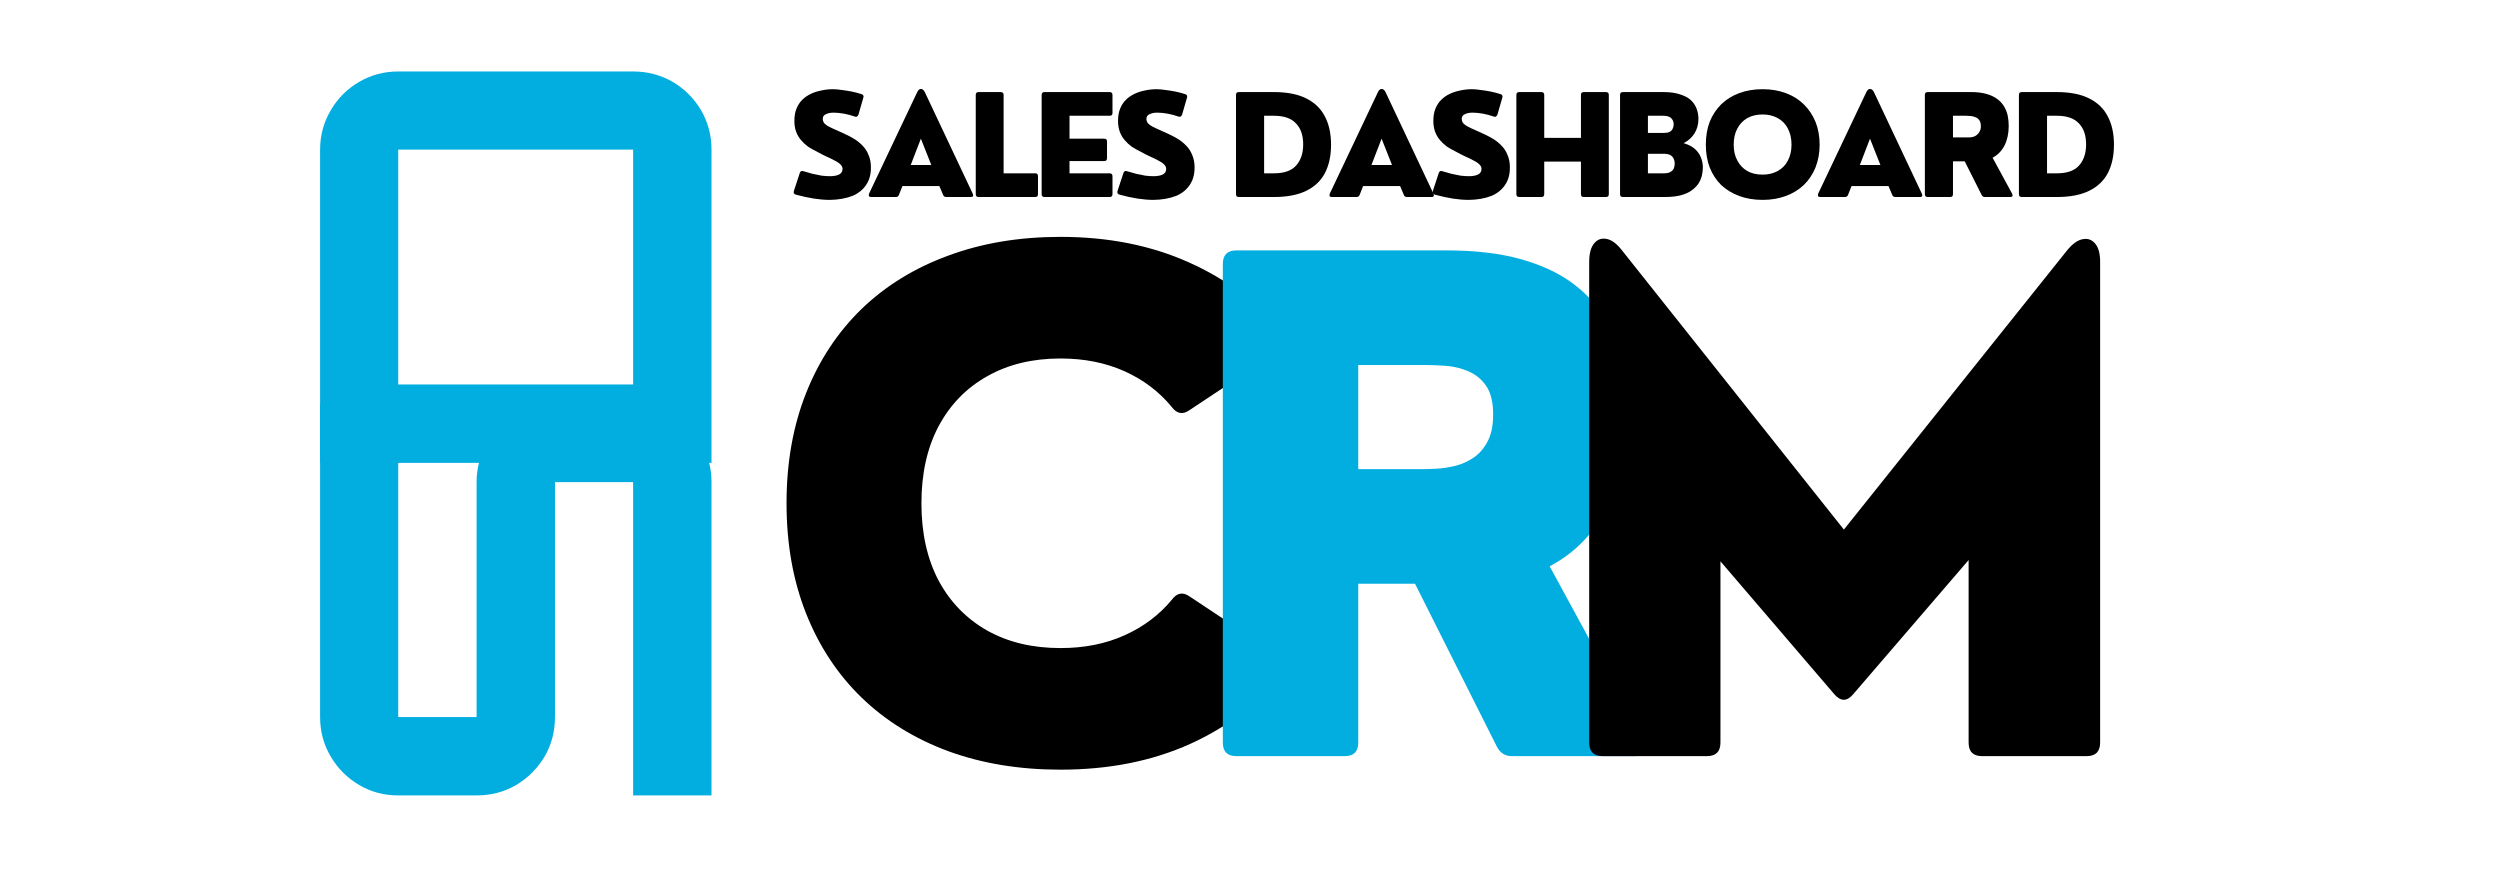
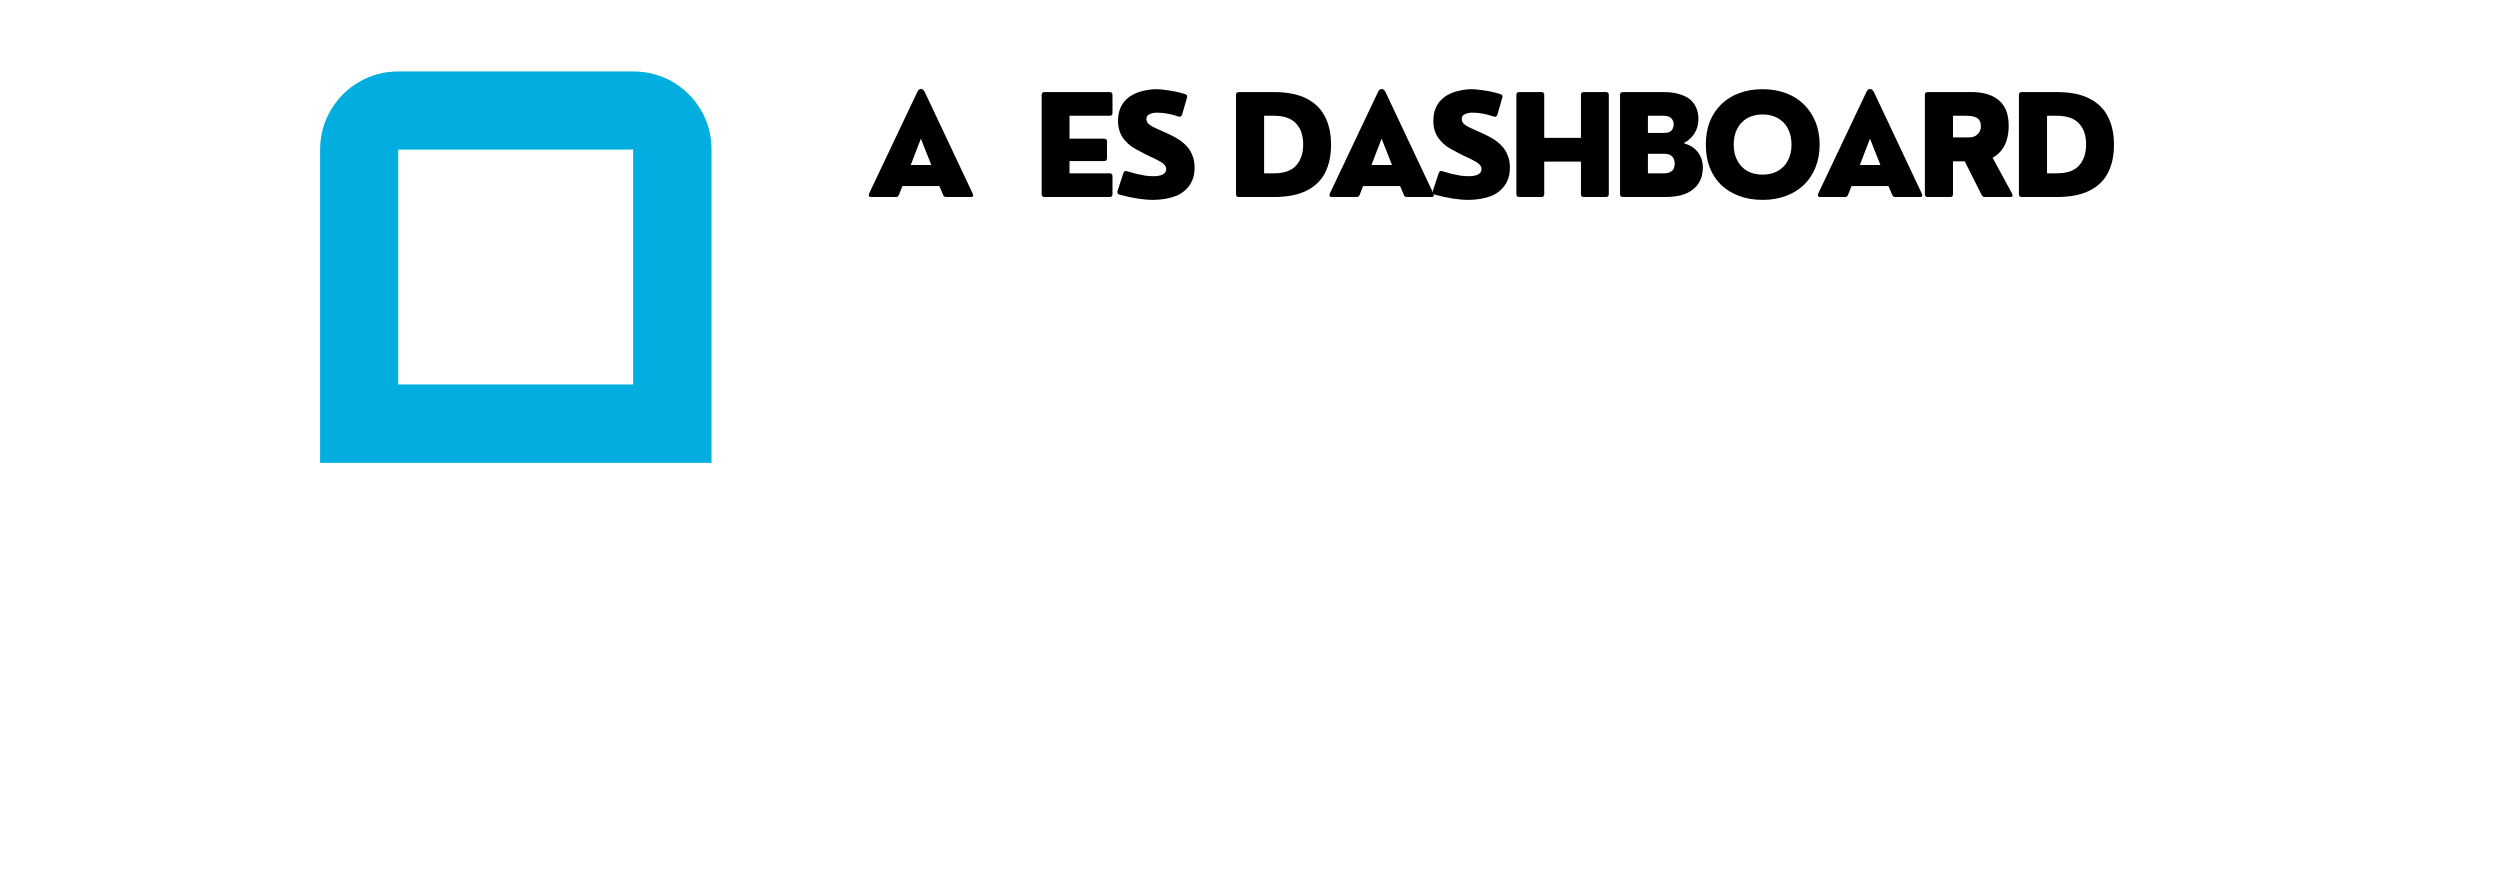
<svg xmlns="http://www.w3.org/2000/svg" width="200" zoomAndPan="magnify" viewBox="0 0 150 52.5" height="70" preserveAspectRatio="xMidYMid meet" version="1.0">
  <defs>
    <g />
    <clipPath id="f682457af5">
      <path d="M 45 5 L 127 5 L 127 52.004 L 45 52.004 Z M 45 5 " clip-rule="nonzero" />
    </clipPath>
    <clipPath id="659de2485a">
      <path d="M 50 9 L 81.469 9 L 81.469 41 L 50 41 Z M 50 9 " clip-rule="nonzero" />
    </clipPath>
    <clipPath id="e8e34f82f9">
-       <rect x="0" width="82" y="0" height="48" />
-     </clipPath>
+       </clipPath>
    <clipPath id="057031e158">
      <path d="M 0.066 2 L 6 2 L 6 9 L 0.066 9 Z M 0.066 2 " clip-rule="nonzero" />
    </clipPath>
    <clipPath id="60d2d42aef">
      <rect x="0" width="81" y="0" height="12" />
    </clipPath>
  </defs>
  <g clip-path="url(#f682457af5)">
    <g transform="matrix(1, 0, 0, 1, 45, 5)">
      <g clip-path="url(#e8e34f82f9)">
        <g fill="#000000" fill-opacity="1">
          <g transform="translate(0.411, 40.368)">
            <g>
              <path d="M 18.219 0.812 C 15.75 0.812 13.504 0.441 11.484 -0.297 C 9.461 -1.047 7.727 -2.117 6.281 -3.516 C 4.844 -4.91 3.734 -6.594 2.953 -8.562 C 2.172 -10.531 1.781 -12.734 1.781 -15.172 C 1.781 -17.609 2.172 -19.812 2.953 -21.781 C 3.734 -23.75 4.844 -25.43 6.281 -26.828 C 7.727 -28.223 9.461 -29.289 11.484 -30.031 C 13.504 -30.781 15.75 -31.156 18.219 -31.156 C 21.082 -31.156 23.648 -30.645 25.922 -29.625 C 28.191 -28.613 30.051 -27.207 31.5 -25.406 C 31.844 -25.008 31.781 -24.645 31.312 -24.312 L 25.969 -20.766 C 25.562 -20.473 25.203 -20.535 24.891 -20.953 C 24.141 -21.867 23.195 -22.582 22.062 -23.094 C 20.926 -23.602 19.645 -23.859 18.219 -23.859 C 16.539 -23.859 15.078 -23.504 13.828 -22.797 C 12.578 -22.098 11.602 -21.098 10.906 -19.797 C 10.219 -18.504 9.875 -16.961 9.875 -15.172 C 9.875 -13.379 10.219 -11.832 10.906 -10.531 C 11.602 -9.238 12.578 -8.238 13.828 -7.531 C 15.078 -6.832 16.539 -6.484 18.219 -6.484 C 19.645 -6.484 20.926 -6.738 22.062 -7.25 C 23.195 -7.758 24.141 -8.469 24.891 -9.375 C 25.203 -9.801 25.562 -9.867 25.969 -9.578 L 31.312 -6.031 C 31.781 -5.695 31.867 -5.359 31.578 -5.016 C 30.148 -3.203 28.289 -1.773 26 -0.734 C 23.719 0.297 21.125 0.812 18.219 0.812 Z M 18.219 0.812 " />
            </g>
          </g>
        </g>
        <g fill="#02ade0" fill-opacity="1">
          <g transform="translate(25.37, 40.368)">
            <g>
              <path d="M 22.609 -11.391 L 28.281 -0.969 C 28.426 -0.676 28.441 -0.441 28.328 -0.266 C 28.223 -0.086 28.02 0 27.719 0 L 20.344 0 C 19.926 0 19.617 -0.203 19.422 -0.609 L 14.531 -10.344 L 11.125 -10.344 L 11.125 -0.812 C 11.125 -0.27 10.852 0 10.312 0 L 3.812 0 C 3.27 0 3 -0.27 3 -0.812 L 3 -29.531 C 3 -30.07 3.27 -30.344 3.812 -30.344 L 16.422 -30.344 C 18.129 -30.344 19.602 -30.172 20.844 -29.828 C 22.082 -29.484 23.113 -29.008 23.938 -28.406 C 24.77 -27.801 25.43 -27.086 25.922 -26.266 C 26.422 -25.441 26.773 -24.547 26.984 -23.578 C 27.191 -22.617 27.297 -21.617 27.297 -20.578 C 27.297 -18.391 26.883 -16.504 26.062 -14.922 C 25.25 -13.348 24.098 -12.172 22.609 -11.391 Z M 15.016 -23.469 L 11.125 -23.469 L 11.125 -17.219 L 15.016 -17.219 C 15.234 -17.219 15.516 -17.227 15.859 -17.25 C 16.211 -17.27 16.582 -17.328 16.969 -17.422 C 17.363 -17.523 17.727 -17.691 18.062 -17.922 C 18.395 -18.148 18.672 -18.473 18.891 -18.891 C 19.109 -19.305 19.219 -19.844 19.219 -20.5 C 19.219 -21.238 19.078 -21.812 18.797 -22.219 C 18.516 -22.625 18.156 -22.914 17.719 -23.094 C 17.281 -23.281 16.82 -23.391 16.344 -23.422 C 15.863 -23.453 15.422 -23.469 15.016 -23.469 Z M 15.016 -23.469 " />
            </g>
          </g>
        </g>
        <g clip-path="url(#659de2485a)">
          <g fill="#000000" fill-opacity="1">
            <g transform="translate(47.305, 40.368)">
              <g>
                <path d="M 10.109 0 L 3.859 0 C 3.316 0 3.047 -0.27 3.047 -0.812 L 3.047 -29.656 C 3.047 -30.156 3.145 -30.523 3.344 -30.766 C 3.539 -31.004 3.789 -31.094 4.094 -31.031 C 4.395 -30.977 4.703 -30.75 5.016 -30.344 L 18.328 -13.594 L 31.719 -30.344 C 32.039 -30.738 32.352 -30.961 32.656 -31.016 C 32.957 -31.078 33.207 -30.988 33.406 -30.75 C 33.602 -30.52 33.703 -30.156 33.703 -29.656 L 33.703 -0.812 C 33.703 -0.27 33.43 0 32.891 0 L 26.625 0 C 26.082 0 25.812 -0.27 25.812 -0.812 L 25.812 -11.766 L 18.891 -3.719 C 18.516 -3.27 18.133 -3.27 17.75 -3.719 L 10.922 -11.688 L 10.922 -0.812 C 10.922 -0.27 10.648 0 10.109 0 Z M 10.109 0 " />
              </g>
            </g>
          </g>
        </g>
      </g>
    </g>
  </g>
  <g fill="#02ade0" fill-opacity="1">
    <g transform="translate(42.69, 48.897)">
      <g>
-         <path d="M -23.484 -24.656 L -18.797 -24.656 L -18.797 -5.875 L -14.094 -5.875 L -14.094 -19.969 C -14.094 -20.82 -13.879 -21.609 -13.453 -22.328 C -13.035 -23.047 -12.469 -23.613 -11.75 -24.031 C -11.039 -24.445 -10.254 -24.656 -9.391 -24.656 L -4.703 -24.656 C -3.836 -24.656 -3.047 -24.445 -2.328 -24.031 C -1.617 -23.613 -1.051 -23.047 -0.625 -22.328 C -0.207 -21.609 0 -20.82 0 -19.969 L 0 -1.172 L -4.703 -1.172 L -4.703 -19.969 L -9.391 -19.969 L -9.391 -5.875 C -9.391 -5.008 -9.598 -4.219 -10.016 -3.5 C -10.441 -2.789 -11.008 -2.223 -11.719 -1.797 C -12.438 -1.379 -13.227 -1.172 -14.094 -1.172 L -18.797 -1.172 C -19.648 -1.172 -20.43 -1.379 -21.141 -1.797 C -21.859 -2.223 -22.426 -2.789 -22.844 -3.5 C -23.27 -4.219 -23.484 -5.008 -23.484 -5.875 Z M -23.484 -24.656 " />
-       </g>
+         </g>
    </g>
  </g>
  <g fill="#02ade0" fill-opacity="1">
    <g transform="translate(42.69, 28.944)">
      <g>
        <path d="M 0 -19.969 L 0 -1.172 L -23.484 -1.172 L -23.484 -19.969 C -23.484 -20.82 -23.27 -21.609 -22.844 -22.328 C -22.426 -23.047 -21.859 -23.613 -21.141 -24.031 C -20.43 -24.445 -19.648 -24.656 -18.797 -24.656 L -4.703 -24.656 C -3.836 -24.656 -3.047 -24.445 -2.328 -24.031 C -1.617 -23.613 -1.051 -23.047 -0.625 -22.328 C -0.207 -21.609 0 -20.82 0 -19.969 Z M -18.797 -5.875 L -4.703 -5.875 L -4.703 -19.969 L -18.797 -19.969 Z M -18.797 -5.875 " />
      </g>
    </g>
  </g>
  <g transform="matrix(1, 0, 0, 1, 47, 3)">
    <g clip-path="url(#60d2d42aef)">
      <g clip-path="url(#057031e158)">
        <g fill="#000000" fill-opacity="1">
          <g transform="translate(0.225, 8.821)">
            <g>
-               <path d="M 2.562 0.172 C 2.258 0.172 1.941 0.145 1.609 0.094 C 1.273 0.039 0.914 -0.035 0.531 -0.141 C 0.414 -0.172 0.375 -0.242 0.406 -0.359 L 0.766 -1.453 C 0.805 -1.555 0.879 -1.586 0.984 -1.547 C 1.16 -1.492 1.344 -1.441 1.531 -1.391 C 1.719 -1.348 1.898 -1.312 2.078 -1.281 C 2.266 -1.258 2.43 -1.25 2.578 -1.25 C 2.797 -1.25 2.973 -1.281 3.109 -1.344 C 3.254 -1.414 3.328 -1.531 3.328 -1.688 C 3.328 -1.789 3.281 -1.883 3.188 -1.969 C 3.102 -2.051 2.984 -2.129 2.828 -2.203 C 2.68 -2.285 2.52 -2.363 2.344 -2.438 C 2.164 -2.52 1.984 -2.613 1.797 -2.719 C 1.609 -2.812 1.43 -2.91 1.266 -3.016 C 1.109 -3.129 0.969 -3.258 0.844 -3.406 C 0.719 -3.551 0.617 -3.719 0.547 -3.906 C 0.473 -4.102 0.438 -4.32 0.438 -4.562 C 0.438 -4.844 0.477 -5.086 0.562 -5.297 C 0.645 -5.504 0.758 -5.68 0.906 -5.828 C 1.051 -5.973 1.223 -6.094 1.422 -6.188 C 1.617 -6.281 1.828 -6.348 2.047 -6.391 C 2.273 -6.441 2.508 -6.469 2.75 -6.469 C 2.906 -6.469 3.082 -6.453 3.281 -6.422 C 3.477 -6.398 3.676 -6.367 3.875 -6.328 C 4.082 -6.285 4.281 -6.234 4.469 -6.172 C 4.57 -6.141 4.609 -6.07 4.578 -5.969 L 4.281 -4.938 C 4.258 -4.883 4.227 -4.848 4.188 -4.828 C 4.156 -4.805 4.113 -4.805 4.062 -4.828 C 3.863 -4.898 3.648 -4.957 3.422 -5 C 3.191 -5.039 2.984 -5.062 2.797 -5.062 C 2.609 -5.062 2.453 -5.031 2.328 -4.969 C 2.203 -4.914 2.141 -4.82 2.141 -4.688 C 2.141 -4.594 2.172 -4.504 2.234 -4.422 C 2.305 -4.348 2.398 -4.281 2.516 -4.219 C 2.641 -4.156 2.785 -4.086 2.953 -4.016 C 3.117 -3.941 3.289 -3.863 3.469 -3.781 C 3.656 -3.695 3.844 -3.598 4.031 -3.484 C 4.219 -3.367 4.383 -3.234 4.531 -3.078 C 4.688 -2.922 4.805 -2.734 4.891 -2.516 C 4.984 -2.305 5.031 -2.055 5.031 -1.766 C 5.031 -1.473 4.984 -1.219 4.891 -1 C 4.797 -0.781 4.664 -0.594 4.5 -0.438 C 4.344 -0.289 4.16 -0.172 3.953 -0.078 C 3.742 0.004 3.52 0.066 3.281 0.109 C 3.039 0.148 2.801 0.172 2.562 0.172 Z M 2.562 0.172 " />
-             </g>
+               </g>
          </g>
        </g>
      </g>
      <g fill="#000000" fill-opacity="1">
        <g transform="translate(5.019, 8.821)">
          <g>
            <path d="M 3.469 -6.297 L 6.344 -0.203 C 6.375 -0.141 6.379 -0.086 6.359 -0.047 C 6.336 -0.016 6.297 0 6.234 0 L 4.75 0 C 4.656 0 4.594 -0.047 4.562 -0.141 L 4.344 -0.656 L 2.125 -0.656 L 1.922 -0.141 C 1.891 -0.047 1.828 0 1.734 0 L 0.25 0 C 0.188 0 0.145 -0.016 0.125 -0.047 C 0.102 -0.086 0.102 -0.141 0.125 -0.203 L 3.016 -6.297 C 3.078 -6.422 3.148 -6.484 3.234 -6.484 C 3.328 -6.484 3.406 -6.422 3.469 -6.297 Z M 3.234 -3.5 L 2.625 -1.922 L 3.859 -1.922 Z M 3.234 -3.5 " />
          </g>
        </g>
      </g>
      <g fill="#000000" fill-opacity="1">
        <g transform="translate(10.92, 8.821)">
          <g>
-             <path d="M 4.203 0 L 0.797 0 C 0.68 0 0.625 -0.055 0.625 -0.172 L 0.625 -6.125 C 0.625 -6.238 0.68 -6.297 0.797 -6.297 L 2.125 -6.297 C 2.238 -6.297 2.297 -6.238 2.297 -6.125 L 2.297 -1.422 L 4.203 -1.422 C 4.305 -1.422 4.359 -1.363 4.359 -1.25 L 4.359 -0.172 C 4.359 -0.055 4.305 0 4.203 0 Z M 4.203 0 " />
-           </g>
+             </g>
        </g>
      </g>
      <g fill="#000000" fill-opacity="1">
        <g transform="translate(14.874, 8.821)">
          <g>
            <path d="M 4.703 0 L 0.797 0 C 0.68 0 0.625 -0.055 0.625 -0.172 L 0.625 -6.125 C 0.625 -6.238 0.68 -6.297 0.797 -6.297 L 4.703 -6.297 C 4.816 -6.297 4.875 -6.238 4.875 -6.125 L 4.875 -5.031 C 4.875 -4.926 4.816 -4.875 4.703 -4.875 L 2.297 -4.875 L 2.297 -3.5 L 4.375 -3.5 C 4.488 -3.5 4.547 -3.445 4.547 -3.344 L 4.547 -2.328 C 4.547 -2.211 4.488 -2.156 4.375 -2.156 L 2.297 -2.156 L 2.297 -1.422 L 4.703 -1.422 C 4.816 -1.422 4.875 -1.363 4.875 -1.25 L 4.875 -0.172 C 4.875 -0.055 4.816 0 4.703 0 Z M 4.703 0 " />
          </g>
        </g>
      </g>
      <g fill="#000000" fill-opacity="1">
        <g transform="translate(19.644, 8.821)">
          <g>
            <path d="M 2.562 0.172 C 2.258 0.172 1.941 0.145 1.609 0.094 C 1.273 0.039 0.914 -0.035 0.531 -0.141 C 0.414 -0.172 0.375 -0.242 0.406 -0.359 L 0.766 -1.453 C 0.805 -1.555 0.879 -1.586 0.984 -1.547 C 1.16 -1.492 1.344 -1.441 1.531 -1.391 C 1.719 -1.348 1.898 -1.312 2.078 -1.281 C 2.266 -1.258 2.43 -1.25 2.578 -1.25 C 2.797 -1.25 2.973 -1.281 3.109 -1.344 C 3.254 -1.414 3.328 -1.531 3.328 -1.688 C 3.328 -1.789 3.281 -1.883 3.188 -1.969 C 3.102 -2.051 2.984 -2.129 2.828 -2.203 C 2.68 -2.285 2.52 -2.363 2.344 -2.438 C 2.164 -2.52 1.984 -2.613 1.797 -2.719 C 1.609 -2.812 1.43 -2.91 1.266 -3.016 C 1.109 -3.129 0.969 -3.258 0.844 -3.406 C 0.719 -3.551 0.617 -3.719 0.547 -3.906 C 0.473 -4.102 0.438 -4.32 0.438 -4.562 C 0.438 -4.844 0.477 -5.086 0.562 -5.297 C 0.645 -5.504 0.758 -5.68 0.906 -5.828 C 1.051 -5.973 1.223 -6.094 1.422 -6.188 C 1.617 -6.281 1.828 -6.348 2.047 -6.391 C 2.273 -6.441 2.508 -6.469 2.75 -6.469 C 2.906 -6.469 3.082 -6.453 3.281 -6.422 C 3.477 -6.398 3.676 -6.367 3.875 -6.328 C 4.082 -6.285 4.281 -6.234 4.469 -6.172 C 4.57 -6.141 4.609 -6.07 4.578 -5.969 L 4.281 -4.938 C 4.258 -4.883 4.227 -4.848 4.188 -4.828 C 4.156 -4.805 4.113 -4.805 4.062 -4.828 C 3.863 -4.898 3.648 -4.957 3.422 -5 C 3.191 -5.039 2.984 -5.062 2.797 -5.062 C 2.609 -5.062 2.453 -5.031 2.328 -4.969 C 2.203 -4.914 2.141 -4.82 2.141 -4.688 C 2.141 -4.594 2.172 -4.504 2.234 -4.422 C 2.305 -4.348 2.398 -4.281 2.516 -4.219 C 2.641 -4.156 2.785 -4.086 2.953 -4.016 C 3.117 -3.941 3.289 -3.863 3.469 -3.781 C 3.656 -3.695 3.844 -3.598 4.031 -3.484 C 4.219 -3.367 4.383 -3.234 4.531 -3.078 C 4.688 -2.922 4.805 -2.734 4.891 -2.516 C 4.984 -2.305 5.031 -2.055 5.031 -1.766 C 5.031 -1.473 4.984 -1.219 4.891 -1 C 4.797 -0.781 4.664 -0.594 4.5 -0.438 C 4.344 -0.289 4.16 -0.172 3.953 -0.078 C 3.742 0.004 3.52 0.066 3.281 0.109 C 3.039 0.148 2.801 0.172 2.562 0.172 Z M 2.562 0.172 " />
          </g>
        </g>
      </g>
      <g fill="#000000" fill-opacity="1">
        <g transform="translate(24.438, 8.821)">
          <g />
        </g>
      </g>
      <g fill="#000000" fill-opacity="1">
        <g transform="translate(26.535, 8.821)">
          <g>
            <path d="M 2.891 0 L 0.797 0 C 0.68 0 0.625 -0.055 0.625 -0.172 L 0.625 -6.125 C 0.625 -6.238 0.68 -6.297 0.797 -6.297 L 2.891 -6.297 C 3.68 -6.297 4.328 -6.172 4.828 -5.922 C 5.336 -5.672 5.711 -5.312 5.953 -4.844 C 6.203 -4.375 6.328 -3.805 6.328 -3.141 C 6.328 -2.484 6.207 -1.922 5.969 -1.453 C 5.727 -0.984 5.352 -0.625 4.844 -0.375 C 4.344 -0.125 3.691 0 2.891 0 Z M 2.312 -4.875 L 2.312 -1.422 L 2.906 -1.422 C 3.5 -1.422 3.938 -1.57 4.219 -1.875 C 4.508 -2.188 4.656 -2.613 4.656 -3.156 C 4.656 -3.707 4.508 -4.129 4.219 -4.422 C 3.938 -4.723 3.5 -4.875 2.906 -4.875 Z M 2.312 -4.875 " />
          </g>
        </g>
      </g>
      <g fill="#000000" fill-opacity="1">
        <g transform="translate(32.662, 8.821)">
          <g>
            <path d="M 3.469 -6.297 L 6.344 -0.203 C 6.375 -0.141 6.379 -0.086 6.359 -0.047 C 6.336 -0.016 6.297 0 6.234 0 L 4.75 0 C 4.656 0 4.594 -0.047 4.562 -0.141 L 4.344 -0.656 L 2.125 -0.656 L 1.922 -0.141 C 1.891 -0.047 1.828 0 1.734 0 L 0.25 0 C 0.188 0 0.145 -0.016 0.125 -0.047 C 0.102 -0.086 0.102 -0.141 0.125 -0.203 L 3.016 -6.297 C 3.078 -6.422 3.148 -6.484 3.234 -6.484 C 3.328 -6.484 3.406 -6.422 3.469 -6.297 Z M 3.234 -3.5 L 2.625 -1.922 L 3.859 -1.922 Z M 3.234 -3.5 " />
          </g>
        </g>
      </g>
      <g fill="#000000" fill-opacity="1">
        <g transform="translate(38.563, 8.821)">
          <g>
            <path d="M 2.562 0.172 C 2.258 0.172 1.941 0.145 1.609 0.094 C 1.273 0.039 0.914 -0.035 0.531 -0.141 C 0.414 -0.172 0.375 -0.242 0.406 -0.359 L 0.766 -1.453 C 0.805 -1.555 0.879 -1.586 0.984 -1.547 C 1.16 -1.492 1.344 -1.441 1.531 -1.391 C 1.719 -1.348 1.898 -1.312 2.078 -1.281 C 2.266 -1.258 2.43 -1.25 2.578 -1.25 C 2.797 -1.25 2.973 -1.281 3.109 -1.344 C 3.254 -1.414 3.328 -1.531 3.328 -1.688 C 3.328 -1.789 3.281 -1.883 3.188 -1.969 C 3.102 -2.051 2.984 -2.129 2.828 -2.203 C 2.68 -2.285 2.52 -2.363 2.344 -2.438 C 2.164 -2.52 1.984 -2.613 1.797 -2.719 C 1.609 -2.812 1.43 -2.91 1.266 -3.016 C 1.109 -3.129 0.969 -3.258 0.844 -3.406 C 0.719 -3.551 0.617 -3.719 0.547 -3.906 C 0.473 -4.102 0.438 -4.32 0.438 -4.562 C 0.438 -4.844 0.477 -5.086 0.562 -5.297 C 0.645 -5.504 0.758 -5.68 0.906 -5.828 C 1.051 -5.973 1.223 -6.094 1.422 -6.188 C 1.617 -6.281 1.828 -6.348 2.047 -6.391 C 2.273 -6.441 2.508 -6.469 2.75 -6.469 C 2.906 -6.469 3.082 -6.453 3.281 -6.422 C 3.477 -6.398 3.676 -6.367 3.875 -6.328 C 4.082 -6.285 4.281 -6.234 4.469 -6.172 C 4.57 -6.141 4.609 -6.07 4.578 -5.969 L 4.281 -4.938 C 4.258 -4.883 4.227 -4.848 4.188 -4.828 C 4.156 -4.805 4.113 -4.805 4.062 -4.828 C 3.863 -4.898 3.648 -4.957 3.422 -5 C 3.191 -5.039 2.984 -5.062 2.797 -5.062 C 2.609 -5.062 2.453 -5.031 2.328 -4.969 C 2.203 -4.914 2.141 -4.82 2.141 -4.688 C 2.141 -4.594 2.172 -4.504 2.234 -4.422 C 2.305 -4.348 2.398 -4.281 2.516 -4.219 C 2.641 -4.156 2.785 -4.086 2.953 -4.016 C 3.117 -3.941 3.289 -3.863 3.469 -3.781 C 3.656 -3.695 3.844 -3.598 4.031 -3.484 C 4.219 -3.367 4.383 -3.234 4.531 -3.078 C 4.688 -2.922 4.805 -2.734 4.891 -2.516 C 4.984 -2.305 5.031 -2.055 5.031 -1.766 C 5.031 -1.473 4.984 -1.219 4.891 -1 C 4.797 -0.781 4.664 -0.594 4.5 -0.438 C 4.344 -0.289 4.16 -0.172 3.953 -0.078 C 3.742 0.004 3.52 0.066 3.281 0.109 C 3.039 0.148 2.801 0.172 2.562 0.172 Z M 2.562 0.172 " />
          </g>
        </g>
      </g>
      <g fill="#000000" fill-opacity="1">
        <g transform="translate(43.357, 8.821)">
          <g>
            <path d="M 2.125 0 L 0.797 0 C 0.68 0 0.625 -0.055 0.625 -0.172 L 0.625 -6.125 C 0.625 -6.238 0.68 -6.297 0.797 -6.297 L 2.125 -6.297 C 2.238 -6.297 2.297 -6.238 2.297 -6.125 L 2.297 -3.547 L 4.5 -3.547 L 4.5 -6.125 C 4.5 -6.238 4.555 -6.297 4.672 -6.297 L 6 -6.297 C 6.113 -6.297 6.172 -6.238 6.172 -6.125 L 6.172 -0.172 C 6.172 -0.055 6.113 0 6 0 L 4.672 0 C 4.555 0 4.5 -0.055 4.5 -0.172 L 4.5 -2.125 L 2.297 -2.125 L 2.297 -0.172 C 2.297 -0.055 2.238 0 2.125 0 Z M 2.125 0 " />
          </g>
        </g>
      </g>
      <g fill="#000000" fill-opacity="1">
        <g transform="translate(49.578, 8.821)">
          <g>
            <path d="M 3.281 0 L 0.797 0 C 0.68 0 0.625 -0.055 0.625 -0.172 L 0.625 -6.125 C 0.625 -6.238 0.68 -6.297 0.797 -6.297 L 3.234 -6.297 C 3.629 -6.297 3.961 -6.25 4.234 -6.156 C 4.504 -6.07 4.719 -5.957 4.875 -5.812 C 5.031 -5.664 5.145 -5.492 5.219 -5.297 C 5.289 -5.109 5.328 -4.906 5.328 -4.688 C 5.328 -4.344 5.242 -4.047 5.078 -3.797 C 4.922 -3.555 4.707 -3.367 4.438 -3.234 C 4.719 -3.148 4.941 -3.035 5.109 -2.891 C 5.273 -2.742 5.395 -2.578 5.469 -2.391 C 5.551 -2.203 5.594 -1.992 5.594 -1.766 C 5.594 -1.609 5.57 -1.441 5.531 -1.266 C 5.488 -1.098 5.414 -0.938 5.312 -0.781 C 5.207 -0.633 5.066 -0.5 4.891 -0.375 C 4.723 -0.258 4.504 -0.164 4.234 -0.094 C 3.973 -0.031 3.656 0 3.281 0 Z M 2.297 -4.875 L 2.297 -3.844 L 3.219 -3.844 C 3.375 -3.844 3.5 -3.863 3.594 -3.906 C 3.688 -3.957 3.75 -4.02 3.781 -4.094 C 3.82 -4.176 3.844 -4.266 3.844 -4.359 C 3.844 -4.504 3.797 -4.625 3.703 -4.719 C 3.617 -4.82 3.457 -4.875 3.219 -4.875 Z M 2.297 -2.594 L 2.297 -1.422 L 3.25 -1.422 C 3.414 -1.422 3.547 -1.445 3.641 -1.5 C 3.734 -1.551 3.801 -1.617 3.844 -1.703 C 3.883 -1.797 3.906 -1.895 3.906 -2 C 3.906 -2.113 3.883 -2.211 3.844 -2.297 C 3.801 -2.391 3.734 -2.461 3.641 -2.516 C 3.547 -2.566 3.414 -2.594 3.25 -2.594 Z M 2.297 -2.594 " />
          </g>
        </g>
      </g>
      <g fill="#000000" fill-opacity="1">
        <g transform="translate(54.975, 8.821)">
          <g>
            <path d="M 3.781 0.172 C 3.27 0.172 2.801 0.094 2.375 -0.062 C 1.957 -0.219 1.598 -0.438 1.297 -0.719 C 1.004 -1.008 0.773 -1.359 0.609 -1.766 C 0.453 -2.18 0.375 -2.641 0.375 -3.141 C 0.375 -3.648 0.453 -4.109 0.609 -4.516 C 0.773 -4.922 1.004 -5.27 1.297 -5.562 C 1.598 -5.852 1.957 -6.078 2.375 -6.234 C 2.801 -6.391 3.27 -6.469 3.781 -6.469 C 4.289 -6.469 4.754 -6.391 5.172 -6.234 C 5.598 -6.078 5.957 -5.852 6.25 -5.562 C 6.551 -5.27 6.785 -4.922 6.953 -4.516 C 7.117 -4.109 7.203 -3.648 7.203 -3.141 C 7.203 -2.641 7.117 -2.18 6.953 -1.766 C 6.785 -1.359 6.551 -1.008 6.25 -0.719 C 5.957 -0.438 5.598 -0.219 5.172 -0.062 C 4.754 0.094 4.289 0.172 3.781 0.172 Z M 3.781 -1.344 C 4.125 -1.344 4.426 -1.414 4.688 -1.562 C 4.957 -1.707 5.16 -1.914 5.297 -2.188 C 5.441 -2.457 5.516 -2.773 5.516 -3.141 C 5.516 -3.516 5.441 -3.836 5.297 -4.109 C 5.16 -4.379 4.957 -4.586 4.688 -4.734 C 4.426 -4.879 4.125 -4.953 3.781 -4.953 C 3.426 -4.953 3.117 -4.879 2.859 -4.734 C 2.609 -4.586 2.41 -4.379 2.266 -4.109 C 2.117 -3.836 2.047 -3.516 2.047 -3.141 C 2.047 -2.773 2.117 -2.457 2.266 -2.188 C 2.41 -1.914 2.609 -1.707 2.859 -1.562 C 3.117 -1.414 3.426 -1.344 3.781 -1.344 Z M 3.781 -1.344 " />
          </g>
        </g>
      </g>
      <g fill="#000000" fill-opacity="1">
        <g transform="translate(61.966, 8.821)">
          <g>
            <path d="M 3.469 -6.297 L 6.344 -0.203 C 6.375 -0.141 6.379 -0.086 6.359 -0.047 C 6.336 -0.016 6.297 0 6.234 0 L 4.75 0 C 4.656 0 4.594 -0.047 4.562 -0.141 L 4.344 -0.656 L 2.125 -0.656 L 1.922 -0.141 C 1.891 -0.047 1.828 0 1.734 0 L 0.25 0 C 0.188 0 0.145 -0.016 0.125 -0.047 C 0.102 -0.086 0.102 -0.141 0.125 -0.203 L 3.016 -6.297 C 3.078 -6.422 3.148 -6.484 3.234 -6.484 C 3.328 -6.484 3.406 -6.422 3.469 -6.297 Z M 3.234 -3.5 L 2.625 -1.922 L 3.859 -1.922 Z M 3.234 -3.5 " />
          </g>
        </g>
      </g>
      <g fill="#000000" fill-opacity="1">
        <g transform="translate(67.867, 8.821)">
          <g>
            <path d="M 4.688 -2.359 L 5.859 -0.203 C 5.891 -0.141 5.895 -0.086 5.875 -0.047 C 5.852 -0.016 5.812 0 5.75 0 L 4.219 0 C 4.133 0 4.07 -0.039 4.031 -0.125 L 3.016 -2.141 L 2.312 -2.141 L 2.312 -0.172 C 2.312 -0.055 2.254 0 2.141 0 L 0.797 0 C 0.68 0 0.625 -0.055 0.625 -0.172 L 0.625 -6.125 C 0.625 -6.238 0.68 -6.297 0.797 -6.297 L 3.406 -6.297 C 3.758 -6.297 4.062 -6.258 4.312 -6.188 C 4.57 -6.113 4.785 -6.016 4.953 -5.891 C 5.129 -5.766 5.27 -5.613 5.375 -5.438 C 5.477 -5.27 5.551 -5.086 5.594 -4.891 C 5.633 -4.691 5.656 -4.484 5.656 -4.266 C 5.656 -3.816 5.57 -3.426 5.406 -3.094 C 5.238 -2.77 5 -2.523 4.688 -2.359 Z M 3.109 -4.875 L 2.312 -4.875 L 2.312 -3.578 L 3.109 -3.578 C 3.16 -3.578 3.223 -3.578 3.297 -3.578 C 3.367 -3.578 3.441 -3.586 3.516 -3.609 C 3.598 -3.629 3.672 -3.664 3.734 -3.719 C 3.805 -3.77 3.863 -3.836 3.906 -3.922 C 3.957 -4.004 3.984 -4.113 3.984 -4.25 C 3.984 -4.406 3.953 -4.523 3.891 -4.609 C 3.836 -4.691 3.766 -4.75 3.672 -4.781 C 3.586 -4.82 3.492 -4.848 3.391 -4.859 C 3.285 -4.867 3.191 -4.875 3.109 -4.875 Z M 3.109 -4.875 " />
          </g>
        </g>
      </g>
      <g fill="#000000" fill-opacity="1">
        <g transform="translate(73.51, 8.821)">
          <g>
            <path d="M 2.891 0 L 0.797 0 C 0.68 0 0.625 -0.055 0.625 -0.172 L 0.625 -6.125 C 0.625 -6.238 0.68 -6.297 0.797 -6.297 L 2.891 -6.297 C 3.68 -6.297 4.328 -6.172 4.828 -5.922 C 5.336 -5.672 5.711 -5.312 5.953 -4.844 C 6.203 -4.375 6.328 -3.805 6.328 -3.141 C 6.328 -2.484 6.207 -1.922 5.969 -1.453 C 5.727 -0.984 5.352 -0.625 4.844 -0.375 C 4.344 -0.125 3.691 0 2.891 0 Z M 2.312 -4.875 L 2.312 -1.422 L 2.906 -1.422 C 3.5 -1.422 3.938 -1.57 4.219 -1.875 C 4.508 -2.188 4.656 -2.613 4.656 -3.156 C 4.656 -3.707 4.508 -4.129 4.219 -4.422 C 3.938 -4.723 3.5 -4.875 2.906 -4.875 Z M 2.312 -4.875 " />
          </g>
        </g>
      </g>
    </g>
  </g>
</svg>